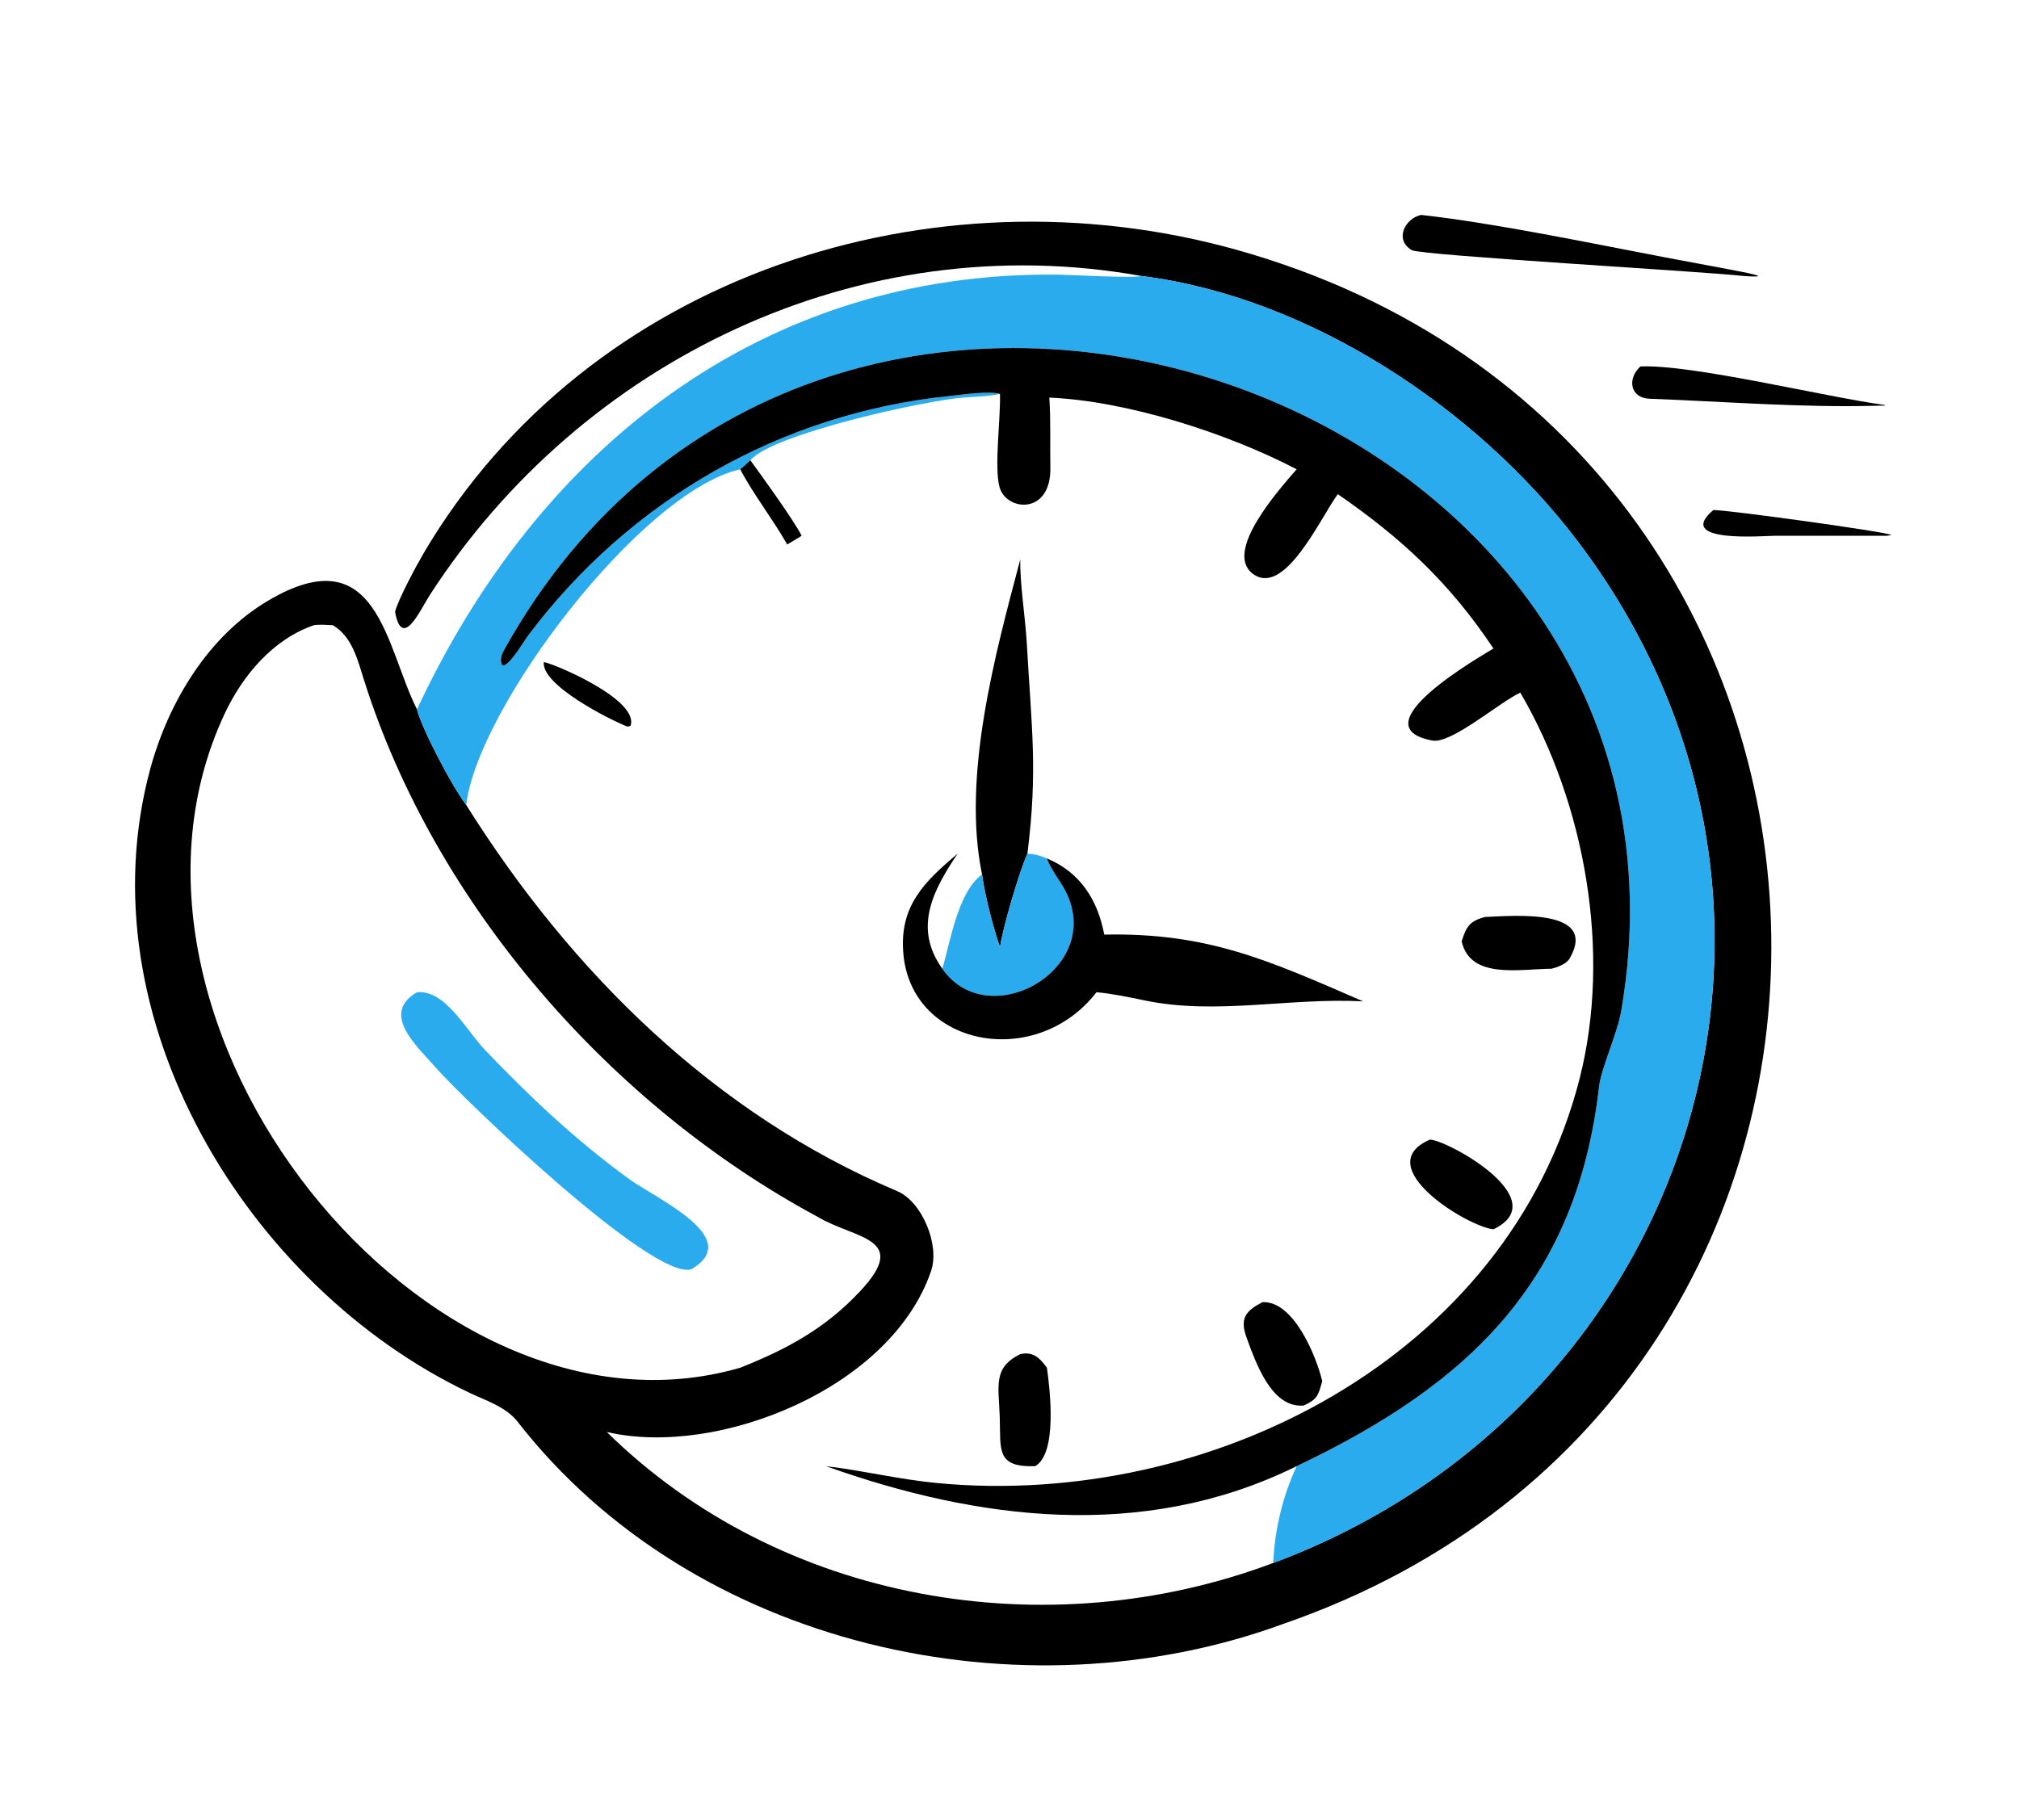
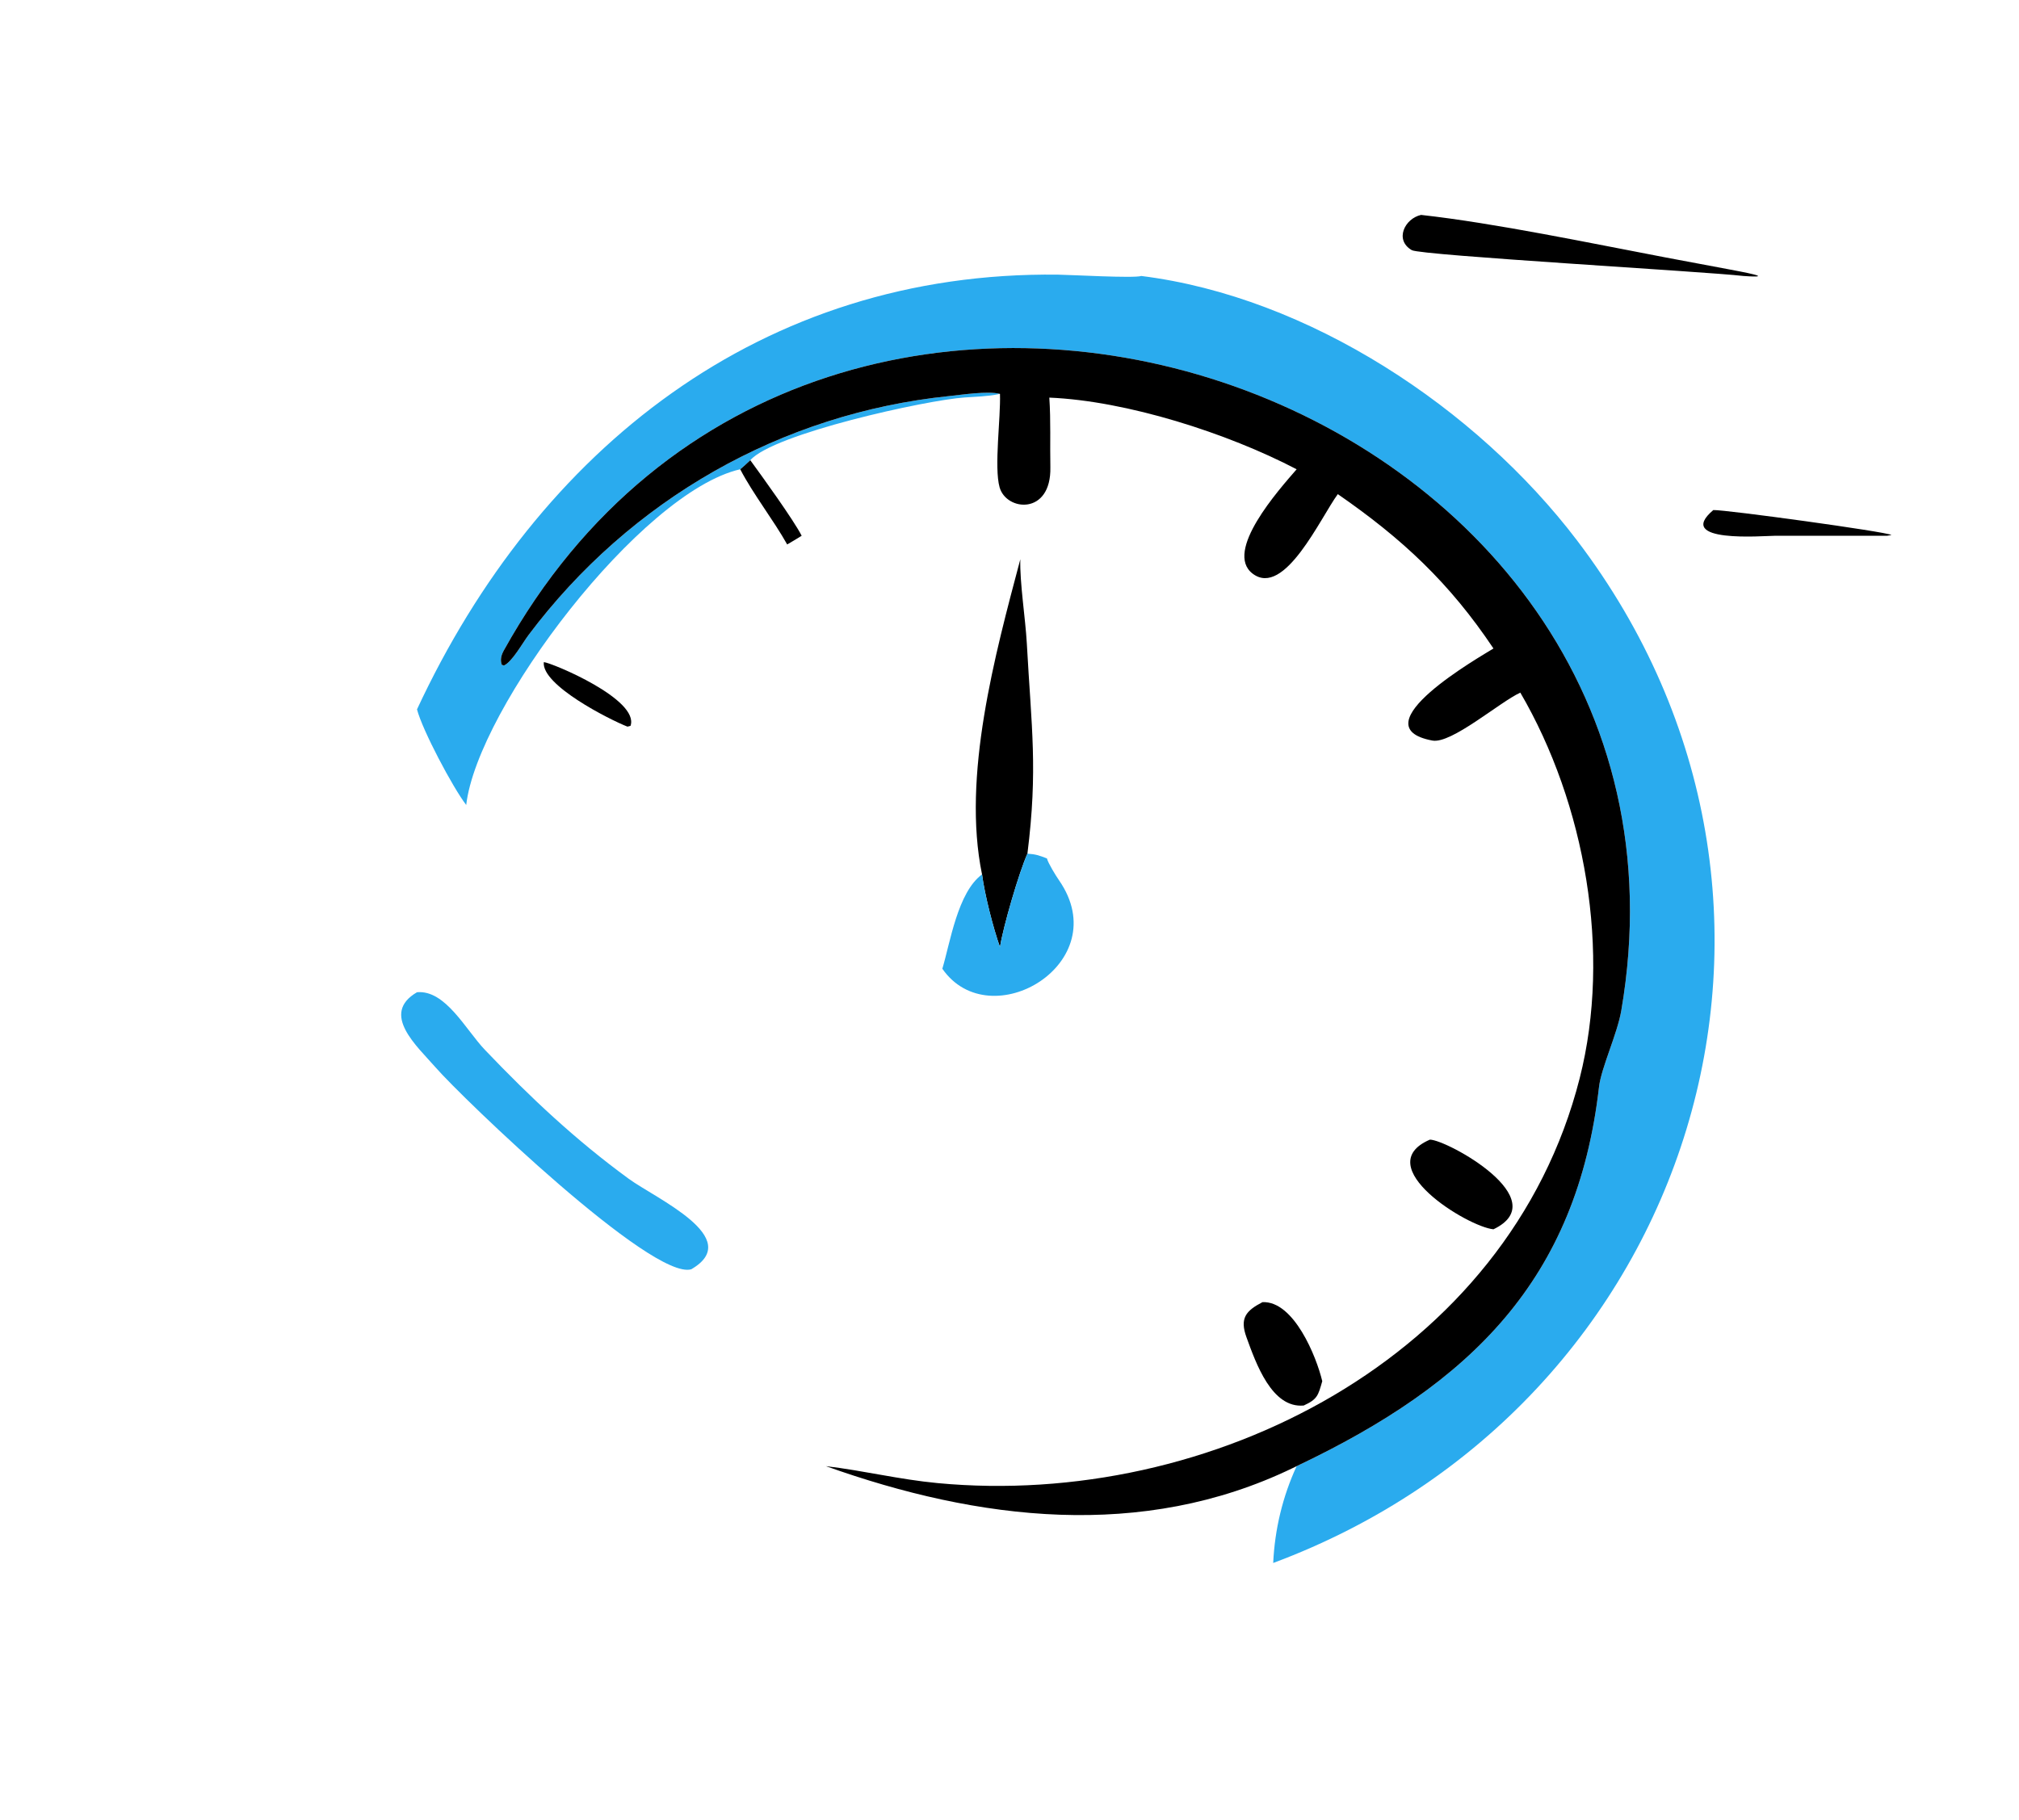
<svg xmlns="http://www.w3.org/2000/svg" width="61" height="55" viewBox="0 0 61 55">
  <clipPath id="cl_3">
    <rect x="-9.5367432e-07" y="-1.6450882e-05" width="61" height="55" />
  </clipPath>
  <g clip-path="url(#cl_3)">
    <path transform="matrix(0.123 0 0 0.124 -11.438 -2.966)" d="M521.234 91.173C512.189 90.112 442.009 86.16 439.781 84.881C435.451 82.397 438.046 77.17 442.054 76.293C460.32 78.309 483.856 83.218 502.233 86.681L517.358 89.498C520.342 90.062 530.015 91.793 521.234 91.173Z" />
-     <path transform="matrix(0.123 0 0 0.124 -11.438 -2.966)" d="M373.332 91.173C304.083 78.846 235.806 111.72 198.551 168.955C196.209 172.553 191.762 182.501 190.027 172.985C190.909 169.773 195.303 161.688 197.122 158.611C237.495 90.808 322.098 64.094 396.661 84.777C566.082 131.775 573.569 362.861 408.308 419.622C343.831 443.133 263.3 425.369 220.162 370.424C217.273 366.745 212.482 365.305 208.348 363.356C153.786 337.626 113.343 271.852 129.916 211.242C134.396 194.999 144.094 178.995 158.757 170.355C185.861 154.384 187.669 181.593 195.422 196.792C196.737 201.844 204.199 215.81 207.51 220.093C233.405 261.054 268.766 295.512 313.373 314.193C319.471 316.748 323.856 327.263 321.72 333.581C311.937 362.273 269.357 379.078 242.29 372.947L242.036 372.887C284.823 414.644 350.336 425.48 405.733 404.812C509.072 366.644 548.213 244.136 480.376 155.63C455.622 123.334 414.451 96.27 373.332 91.173ZM170.1 176.278C160.069 179.686 152.594 188.493 148.164 197.871C112.488 273.392 197.696 379.401 274.815 357.231C286.311 352.698 295.608 347.713 304.154 338.712C316.751 325.446 303.058 325.939 293.863 320.469C243.178 293.456 199.901 244.591 182.393 189.609C180.824 184.684 179.524 179.093 174.739 176.278C173.232 176.207 171.581 176.065 170.1 176.278Z" />
    <path fill="#2AABEE" transform="matrix(0.123 0 0 0.124 -11.438 -2.966)" d="M373.332 91.173C414.451 96.27 455.622 123.334 480.376 155.63C548.213 244.136 509.072 366.644 405.733 404.812C406.119 396.607 408.039 388.645 411.489 381.217C454.412 361.019 480.335 335.714 485.768 288.784C486.307 284.127 490.24 275.938 491.232 270.205C517.448 118.704 294.963 42.496 216.751 182.424C216.12 183.554 215.801 184.707 216.252 185.932L216.782 186.097C218.789 185.217 221.356 180.601 222.804 178.689C247.772 145.711 284.899 124.654 326.173 120.435C329.338 120.111 335.621 119.151 338.619 119.905L338.22 119.989C335.617 120.517 332.597 120.604 329.895 120.785C320.61 121.407 282.909 129.607 277.293 136.075C276.516 136.782 275.626 137.641 274.815 138.281C250.434 143.784 210.247 196.44 207.51 220.093C204.199 215.81 196.737 201.844 195.422 196.792C225.196 133.357 280.108 89.964 352.913 90.852C355.865 90.888 371.587 91.766 373.332 91.173Z" />
    <path transform="matrix(0.123 0 0 0.124 -11.438 -2.966)" d="M338.619 119.905C335.621 119.151 329.338 120.111 326.173 120.435C284.899 124.654 247.772 145.711 222.804 178.689C221.356 180.601 218.789 185.217 216.782 186.097L216.252 185.932C215.801 184.707 216.12 183.554 216.751 182.424C294.963 42.496 517.448 118.704 491.232 270.205C490.24 275.938 486.307 284.127 485.768 288.784C480.335 335.714 454.412 361.019 411.489 381.217L410.413 381.738C373.548 399.356 333.291 394.472 295.869 381.217C305.085 382.297 313.852 384.462 323.303 385.347C390.081 391.603 463.538 354.888 481.016 286.693C488.873 256.034 482.359 219.767 466.434 192.711C461.404 194.982 449.51 205.257 444.834 204.392C426.319 200.967 456.981 183.743 459.838 181.953C449.025 165.922 437.46 155.223 421.604 144.337C417.376 150.034 408.511 169.595 400.697 163.725C393.529 158.34 407.123 143.284 411.489 138.281C394.493 129.469 369.789 121.611 350.739 120.817C351.128 126.452 350.883 132.151 350.997 137.802C351.234 149.542 340.188 148.505 338.529 142.687C337.133 137.794 338.828 125.698 338.619 119.905Z" />
-     <path transform="matrix(0.123 0 0 0.124 -11.438 -2.966)" d="M554.541 122.777L553.592 122.807C535.641 123.286 516.183 121.757 498.147 121.087C493.43 120.912 492.621 116.244 495.924 113.226C508.533 112.642 541.737 120.746 555.999 122.615L555.882 122.767L554.541 122.777Z" />
    <path transform="matrix(0.123 0 0 0.124 -11.438 -2.966)" d="M274.815 138.281C275.626 137.641 276.516 136.782 277.293 136.075C280.108 139.891 287.96 150.68 289.908 154.481C288.742 155.184 287.533 155.94 286.35 156.601C283.014 150.691 277.986 144.323 274.815 138.281Z" />
    <path transform="matrix(0.123 0 0 0.124 -11.438 -2.966)" d="M556.539 154.481L528.82 154.492C526.187 154.497 504.157 156.353 513.84 148.218C516.866 148.121 556.358 153.495 557.604 154.299L556.539 154.481Z" />
    <path transform="matrix(0.123 0 0 0.124 -11.438 -2.966)" d="M343.617 160.211C343.452 165.923 344.877 174.634 345.215 180.742C346.358 201.365 347.957 211.386 345.361 231.958C343.298 236.497 339.41 249.76 338.619 254.725C336.955 250.061 334.874 242.004 334.213 237.013C329.244 213.097 337.412 183.417 343.617 160.211Z" />
    <path transform="matrix(0.123 0 0 0.124 -11.438 -2.966)" d="M247.87 200.812L247.119 200.999C242.719 199.296 225.916 190.863 226.573 185.274C228.654 185.478 250.138 194.374 247.87 200.812Z" />
    <path fill="#2AABEE" transform="matrix(0.123 0 0 0.124 -11.438 -2.966)" d="M345.361 231.958C347.382 232.078 348.232 232.383 350.152 233.112C350.464 234.301 352.327 237.3 353.143 238.47C367.16 258.578 336.218 276.804 324.462 259.997C326.376 253.712 328.225 241.353 334.213 237.013C334.874 242.004 336.955 250.061 338.619 254.725C339.41 249.76 343.298 236.497 345.361 231.958Z" />
-     <path transform="matrix(0.123 0 0 0.124 -11.438 -2.966)" d="M324.462 259.997C336.218 276.804 367.16 258.578 353.143 238.47C352.327 237.3 350.464 234.301 350.152 233.112C358.33 236.495 362.646 243.259 364.231 251.677C389.506 251.184 404.255 257.766 427.844 267.961C409.947 266.961 391.791 271.384 374.093 267.708C370.404 266.942 366.076 266.046 362.323 265.726C347.572 284.652 317.051 279.154 314.902 256.5C313.787 244.747 320.049 238.795 328.216 231.958C322.314 240.69 317.193 249.927 324.462 259.997Z" />
-     <path transform="matrix(0.123 0 0 0.124 -11.438 -2.966)" d="M452.029 253.328C453.159 249.669 454.074 248.334 457.786 247.384C464.712 247.102 485.716 245.2 478.541 257.504C477.748 258.865 475.54 259.633 474.085 259.997C466.156 260.073 454.132 262.611 452.029 253.328Z" />
    <path fill="#2AABEE" transform="matrix(0.123 0 0 0.124 -11.438 -2.966)" d="M262.785 333.239C253.187 336.014 206.574 291.54 199.981 284.037C195.448 278.878 186.326 270.974 195.422 265.726C202.409 265.098 207.386 274.862 212.094 279.755C223.267 291.368 234.356 301.714 247.439 311.192C254.083 316.004 276.002 325.637 262.785 333.239Z" />
    <path transform="matrix(0.123 0 0 0.124 -11.438 -2.966)" d="M459.838 323.493C453.519 322.916 429.169 308.1 444.229 301.644C448.443 301.7 475.117 316.217 459.838 323.493Z" />
    <path transform="matrix(0.123 0 0 0.124 -11.438 -2.966)" d="M413.229 366.441C405.389 367.153 401.504 356.188 399.166 349.8C397.469 345.164 399.031 343.347 403.096 341.251C410.813 340.89 416.367 354.568 417.784 360.511C416.775 364.011 416.587 364.918 413.229 366.441Z" />
-     <path transform="matrix(0.123 0 0 0.124 -11.438 -2.966)" d="M347.277 381.217C337.578 381.542 338.833 377.243 338.562 369.184C338.308 361.623 336.839 357.215 343.617 353.913C346.824 353.214 348.43 354.906 350.152 357.231C350.947 362.856 352.712 378.078 347.277 381.217Z" />
  </g>
</svg>